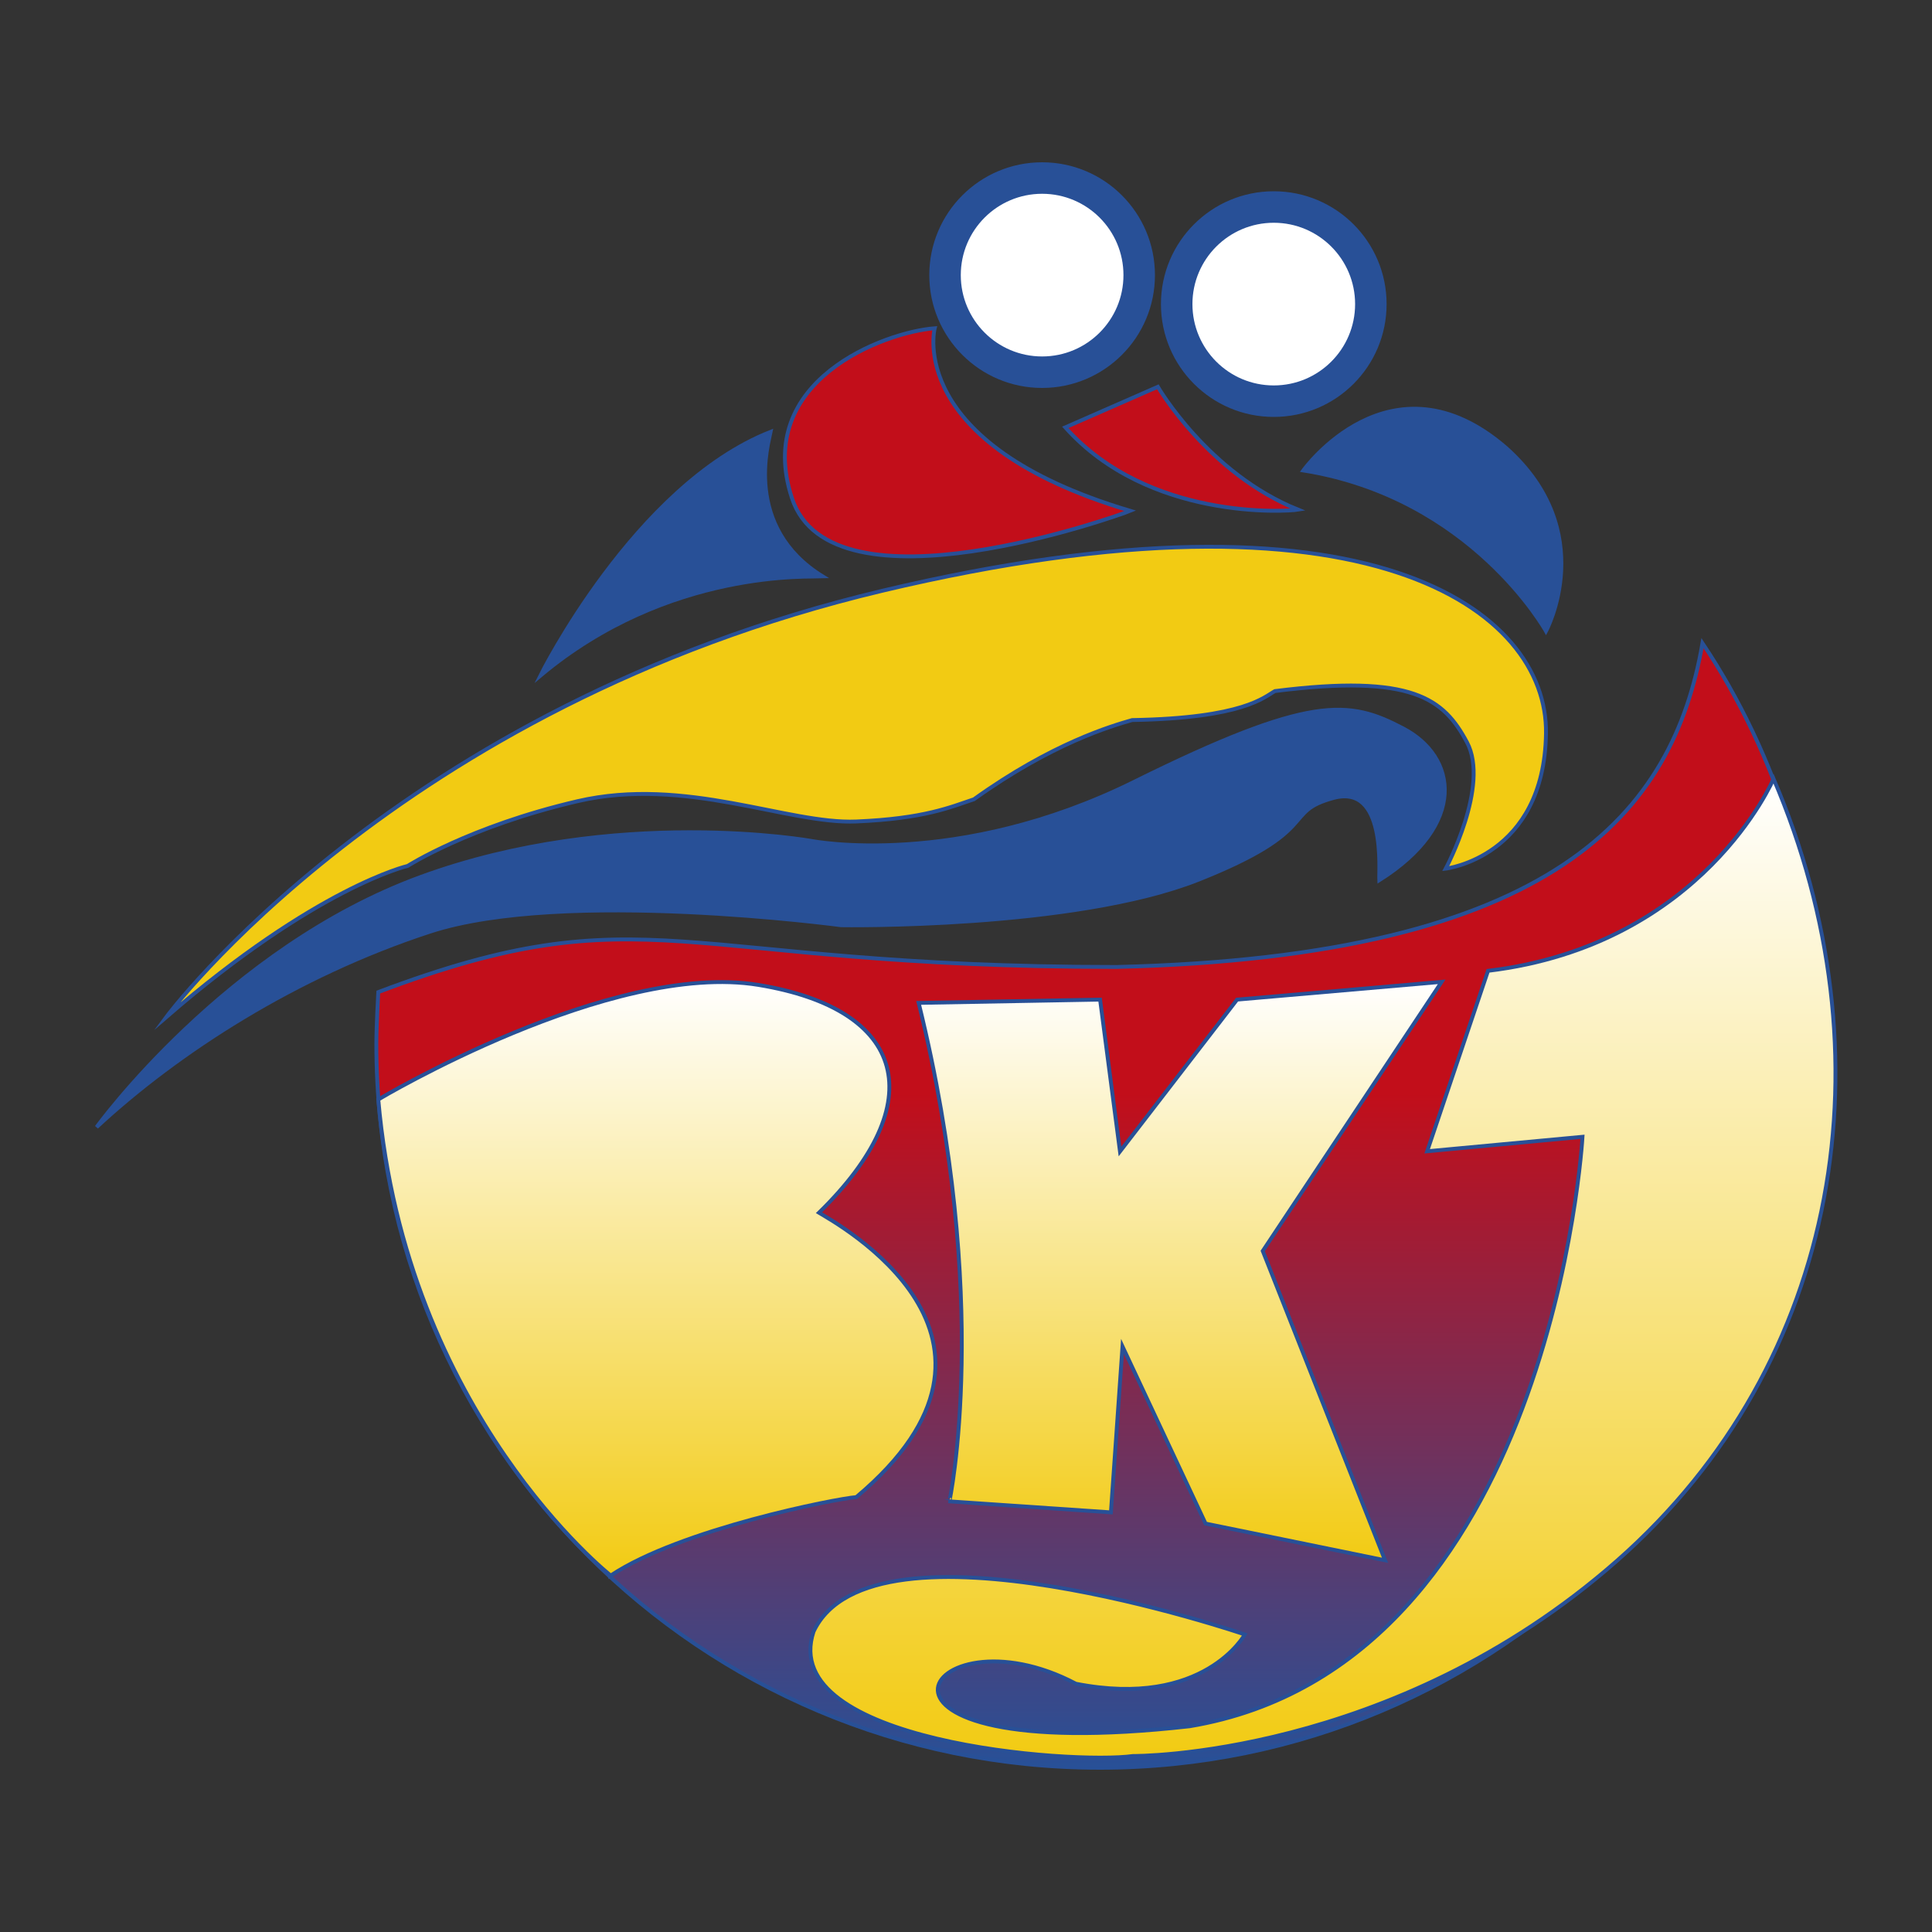
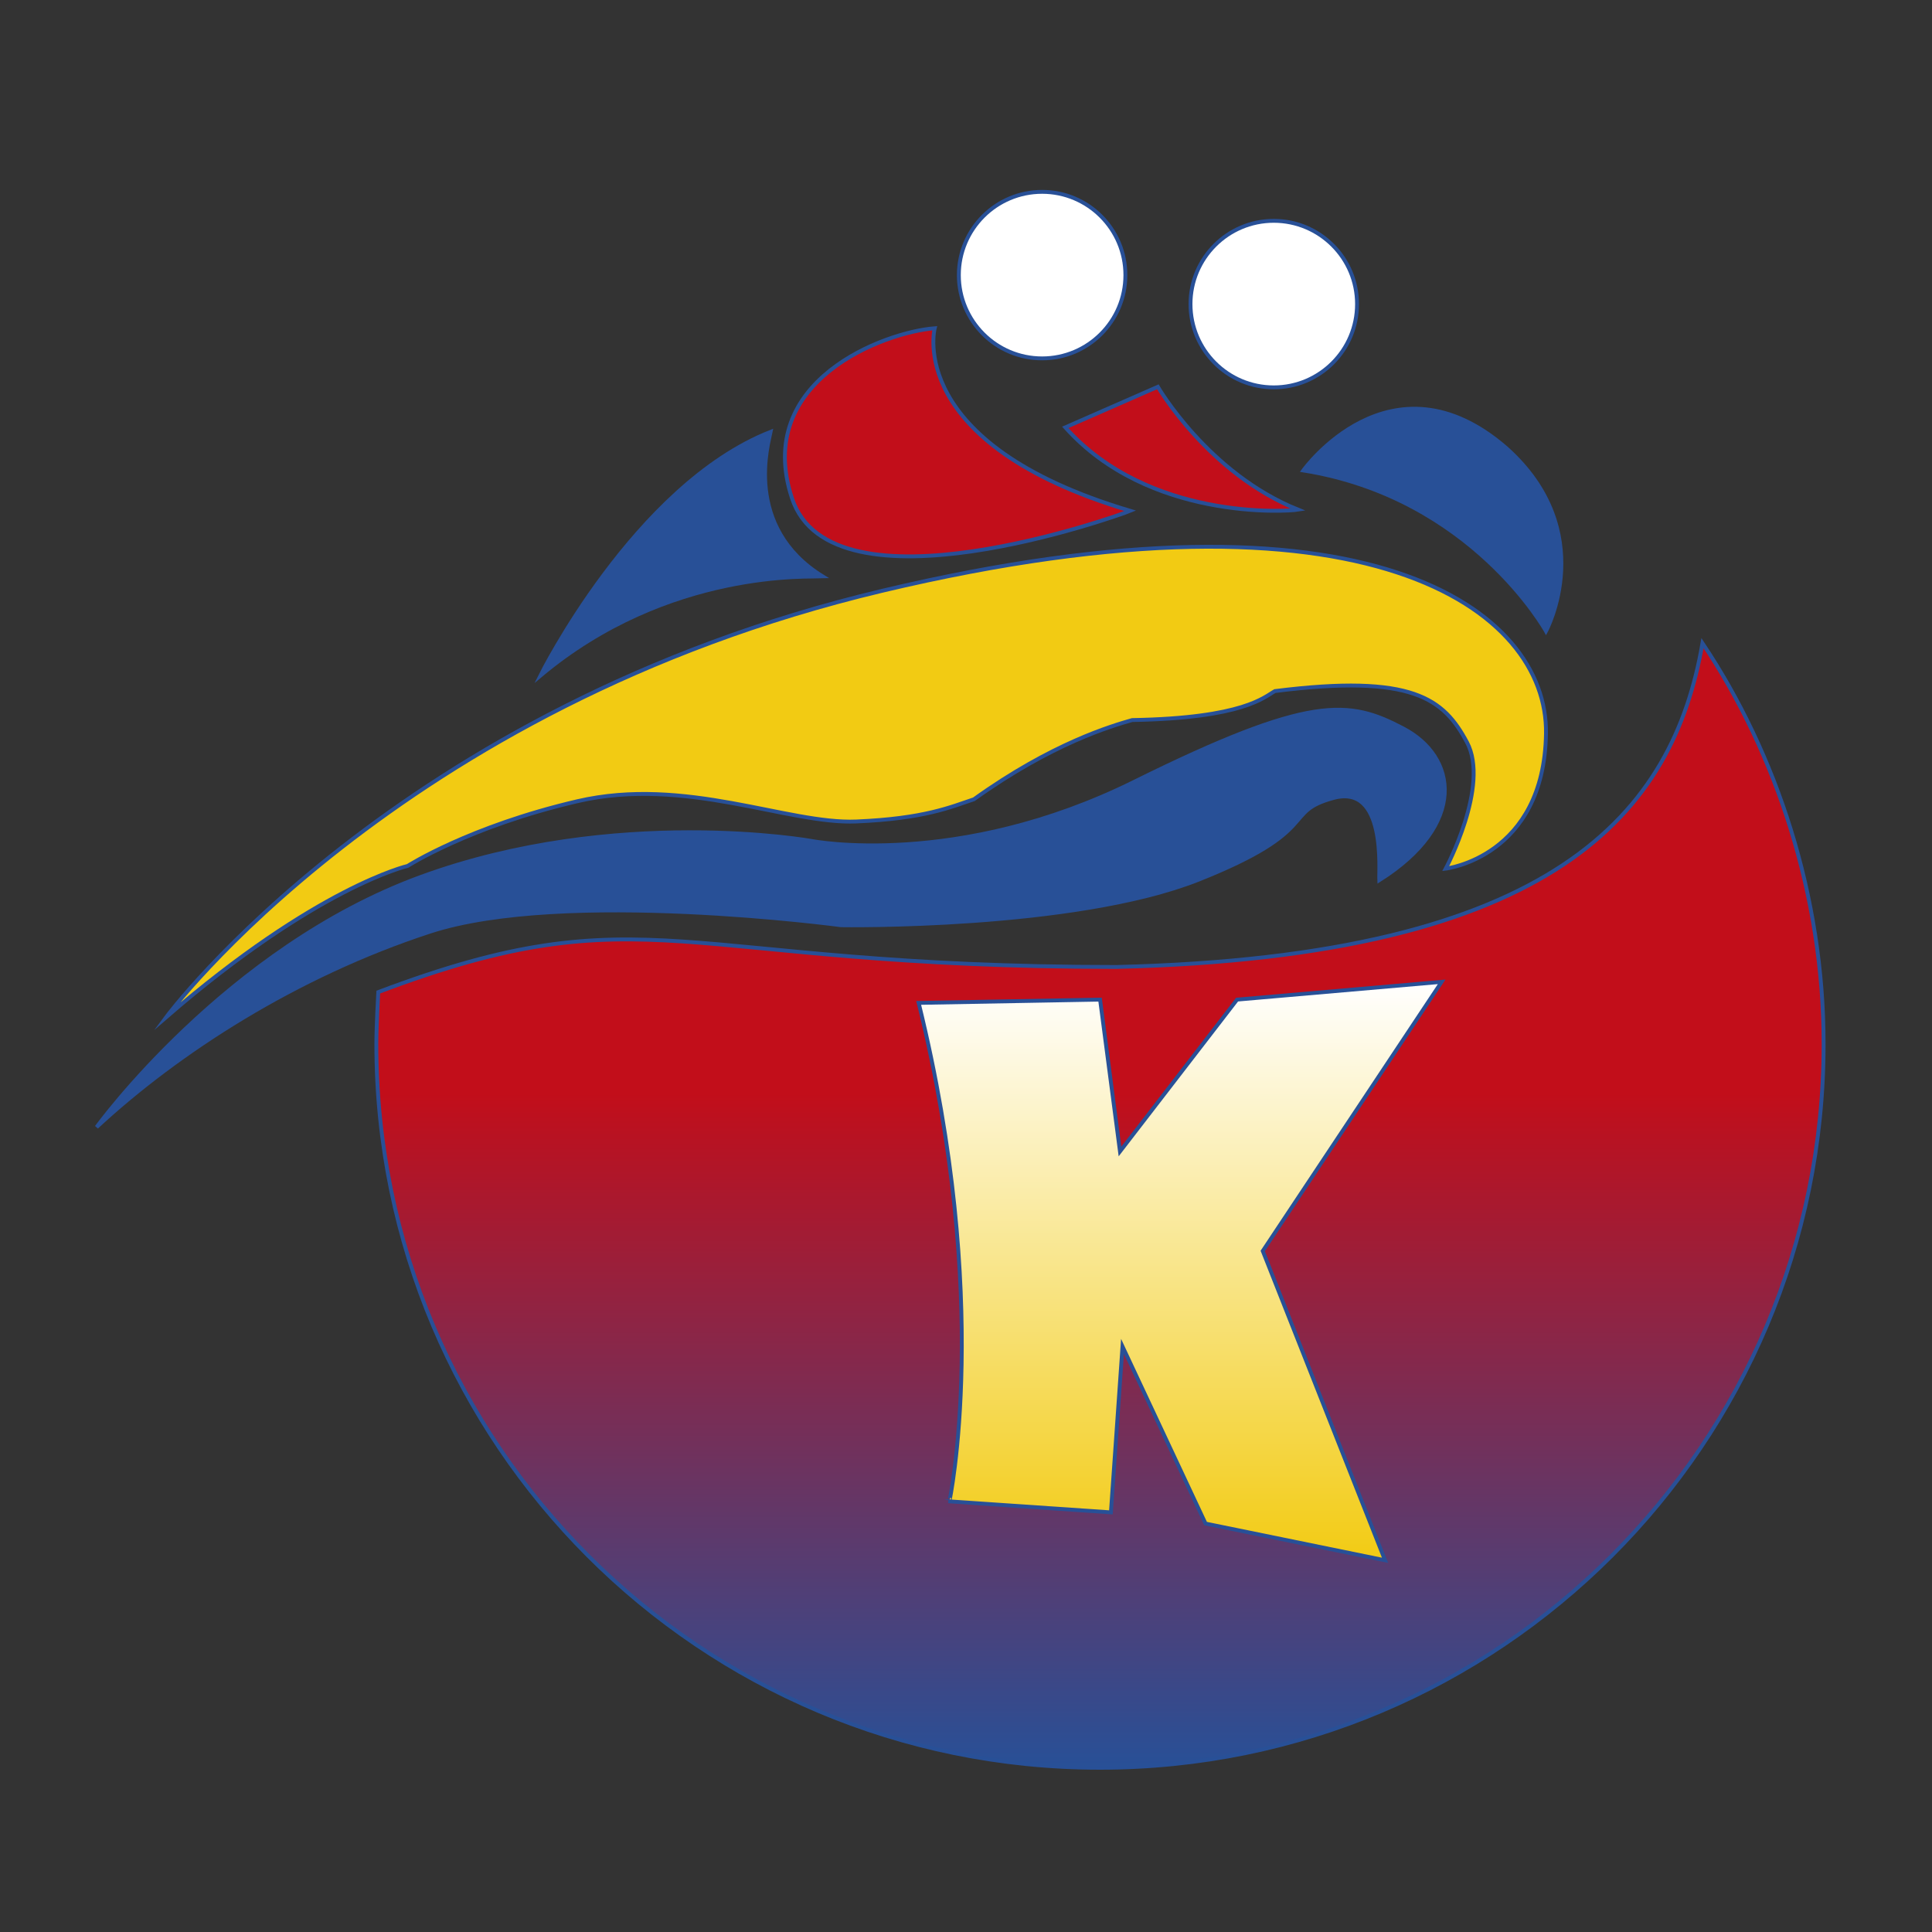
<svg xmlns="http://www.w3.org/2000/svg" version="1.1" x="0px" y="0px" viewBox="0 0 1000 1000" style="enable-background:new 0 0 1000 1000;" xml:space="preserve">
  <rect x="0" y="0" width="1000" height="1000" fill="#333333" stroke="none" />
  <style type="text/css">
	.st0{display:none;}
	.st1{display:inline;}
	.st2{fill:url(#verlauf_2_);stroke:#285097;stroke-width:2;stroke-miterlimit:10;}
	.st3{fill:url(#j_2_);stroke:#285097;stroke-width:2;stroke-miterlimit:10;}
	.st4{fill:url(#k_2_);stroke:#285097;stroke-width:2;stroke-miterlimit:10;}
	.st5{fill:url(#b_2_);stroke:#285097;stroke-width:2;stroke-miterlimit:10;}
	.st6{fill:#285097;stroke:#285097;stroke-width:2;stroke-miterlimit:10;}
	.st7{fill:#F2CB13;stroke:#285097;stroke-width:2;stroke-miterlimit:10;}
	.st8{fill:#C20E1A;stroke:#285097;stroke-width:2;stroke-miterlimit:10;}
	.st9{fill:#FFFFFF;stroke:#285097;stroke-width:2;stroke-miterlimit:10;}
	.st10{display:inline;stroke:#000000;stroke-width:2;stroke-miterlimit:10;}
	.st11{display:inline;fill:#FFFFFF;stroke:#000000;stroke-width:2;stroke-miterlimit:10;}
</style>
  <g id="Logo_Farbe">
    <linearGradient id="verlauf_2_" gradientUnits="userSpaceOnUse" x1="569.385" y1="332.883" x2="569.385" y2="915">
      <stop offset="0.4" style="stop-color:#C20E1A" />
      <stop offset="1" style="stop-color:#285097" />
    </linearGradient>
    <path id="verlauf" class="st2" d="M943.9,540.4c0,206.9-167.7,374.6-374.6,374.6S194.8,747.3,194.8,540.4c0-9.1,1-26.9,1-26.9   c138.9-52.5,153.9-13,382.1-13C805.6,495,866,420.6,881.2,332.9C919.5,390.1,943.9,463.7,943.9,540.4z" />
    <linearGradient id="j_2_" gradientUnits="userSpaceOnUse" x1="684.717" y1="909.838" x2="684.717" y2="403.11">
      <stop offset="0" style="stop-color:#F2CB13" />
      <stop offset="1" style="stop-color:#FFFFFF" />
    </linearGradient>
-     <path id="j" class="st3" d="M918,403.1c0,0-36.5,86-147.8,99.4l-31.5,93.4l80.4-7.5c0,0-15.5,273.7-203.3,305.1   c-190.8,21.5-137.3-63.4-58.9-22c66.4,13,87.4-25.5,87.4-25.5s-192.8-65.9-223.2-1.5c-19,57.4,133.7,68.8,165.3,64.4   c0,0,134.3,1.3,250.7-101.2S978.9,545.4,918,403.1z" />
    <linearGradient id="k_2_" gradientUnits="userSpaceOnUse" x1="610.836" y1="807.794" x2="610.836" y2="508.32">
      <stop offset="0" style="stop-color:#F2CB13" />
      <stop offset="1" style="stop-color:#FFFFFF" />
    </linearGradient>
    <path id="k" class="st4" d="M475.5,519.1l93.9-1.7l10.3,78.6l60.6-78.6l105.9-9.2l-92.6,139.3l63.3,160.1l-92.9-19L581,696.9   l-6,85.9l-83.6-5.7C491.5,777.2,513.5,673.3,475.5,519.1z" />
    <linearGradient id="b_2_" gradientUnits="userSpaceOnUse" x1="339.986" y1="815.411" x2="339.986" y2="508.32">
      <stop offset="0" style="stop-color:#F2CB13" />
      <stop offset="1" style="stop-color:#FFFFFF" />
    </linearGradient>
-     <path id="b" class="st5" d="M195.8,569.1c0,0,120.2-71.9,196.8-59.3s89.9,60.6,31.3,117.9c8.7,5.3,117.9,64.6,19.3,147.2   c-10,0.7-91.2,16.6-127.1,40.6C316.1,815.4,210.1,732.2,195.8,569.1z" />
    <path id="blau_mitte" class="st6" d="M50,583.4c0,0,66.9-92.6,167.8-129.5s202.4-18.6,202.4-18.6S495.5,450,587,404.7   s111.2-42.4,139.2-27.7c28,14.6,33.6,49.6-12.3,78.6c-0.3-5.3,3.7-49.9-23.6-42.6c-27.3,7.3-5.3,16.6-69.9,42.3   c-64.6,25.6-185.1,23.6-185.1,23.6s-143.5-19.3-212.7,3.3S92,544.4,50,583.4z" />
    <path id="gelb_mitte" class="st7" d="M86,526.5c0,0,118.9-160.8,370.6-220.7s344.6,10,343.6,73.9c-1,63.9-51.9,69.9-51.9,69.9   s23-42.9,11-65.4c-12-22.5-28-35.5-99.4-26.5c-5.5,3-16,14-73.9,15c-10.5,3-41.5,12-81.9,41c-12,4-25.5,10-60.9,11.5   s-88.4-23.5-144.3-10.5s-87.9,33.5-87.9,33.5S163.9,459,86,526.5z" />
    <path id="blau_links" class="st6" d="M279.7,349.7c0,0,48.9-98.5,119.2-126.2c-1,5.3-14.6,49.3,27,74.9   C420.2,298.7,346,294.1,279.7,349.7z" />
    <path id="blau_rechts" class="st6" d="M674.6,243.5c0,0,45.3-63.3,104.9-11.7c48.6,43.3,20.7,94.9,20.7,94.9   S761.8,257.4,674.6,243.5z" />
    <path id="rot_links" class="st8" d="M483.8,169.9c0,0-15.6,59.8,101.2,94.5c-5,2.1-154.6,56-175.1-6.6   C389.9,196.9,457.9,171.9,483.8,169.9z" />
    <path id="rot_rechts" class="st8" d="M551.4,221.2l47.9-21c0,0,26,44.9,72.6,63.6C665.9,264.8,594.4,269.4,551.4,221.2z" />
-     <circle id="ring_links" class="st6" cx="539.4" cy="142.4" r="57.4" />
    <circle id="ring_weiß_links" class="st9" cx="539.4" cy="142.4" r="43.1" />
-     <circle id="ring_rechts" class="st6" cx="659.3" cy="157.4" r="57.4" />
    <circle id="ring_weiß_rechts" class="st9" cx="659.3" cy="157.4" r="43.1" />
  </g>
</svg>